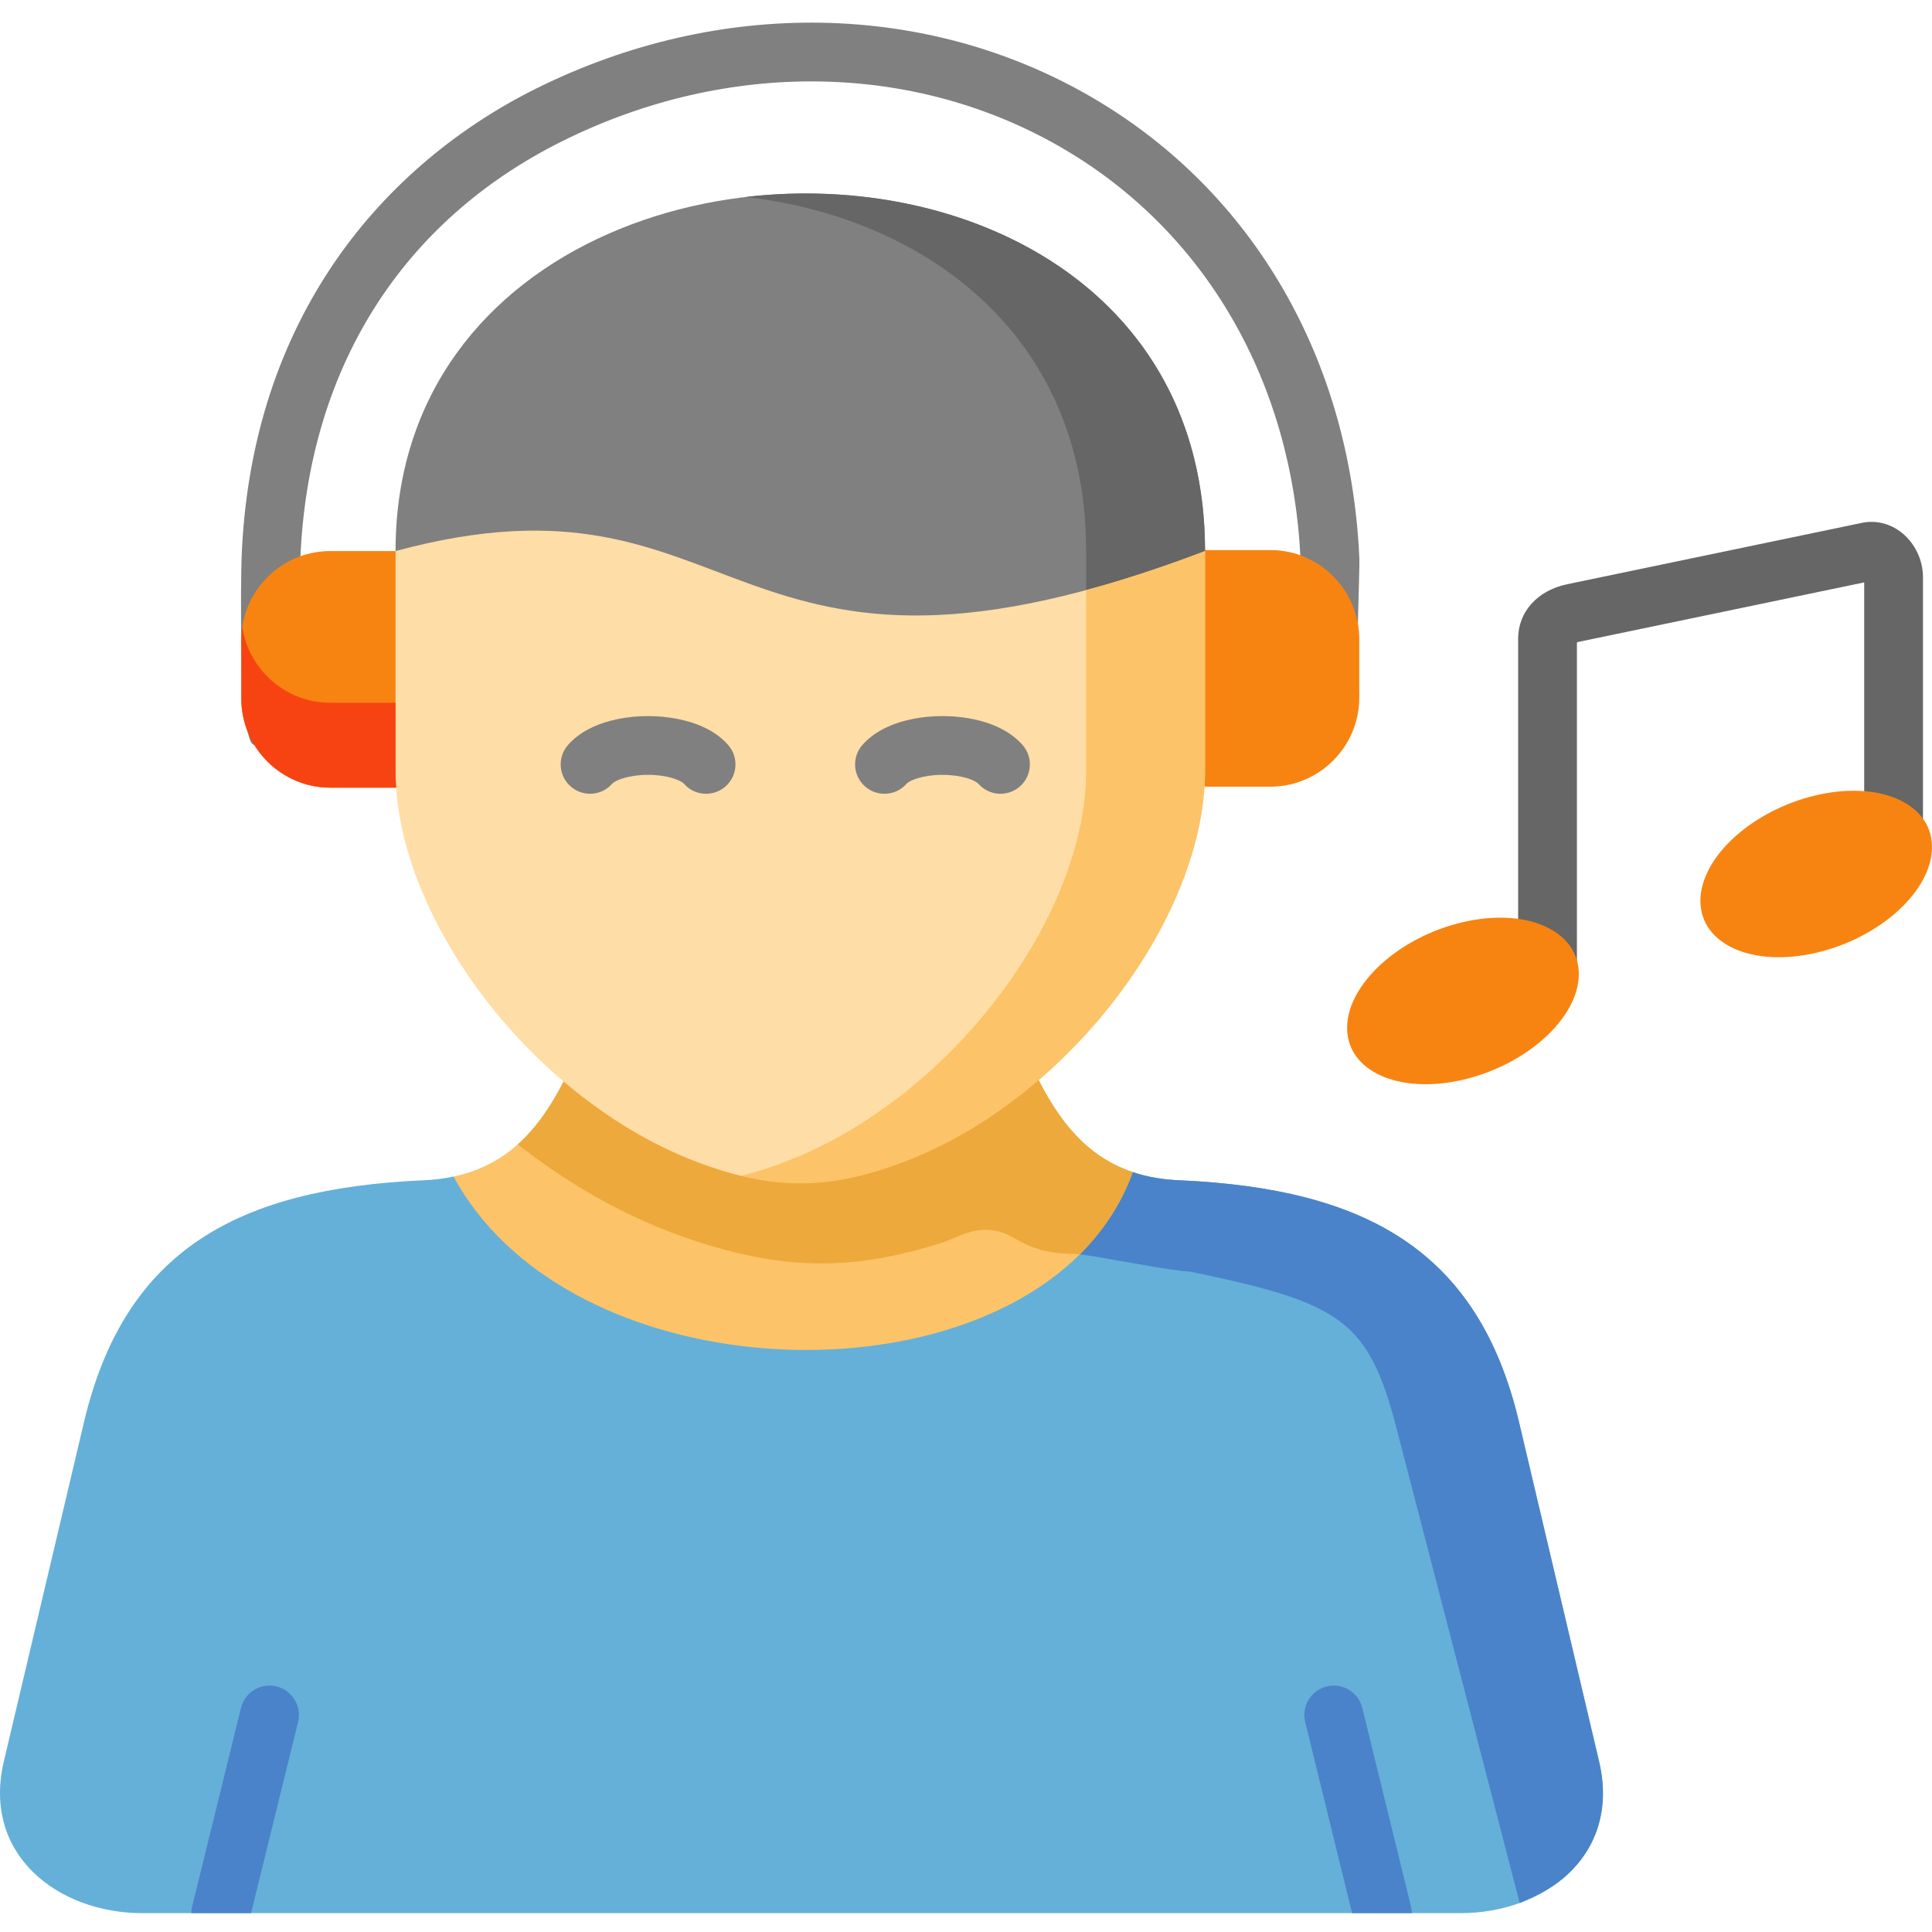
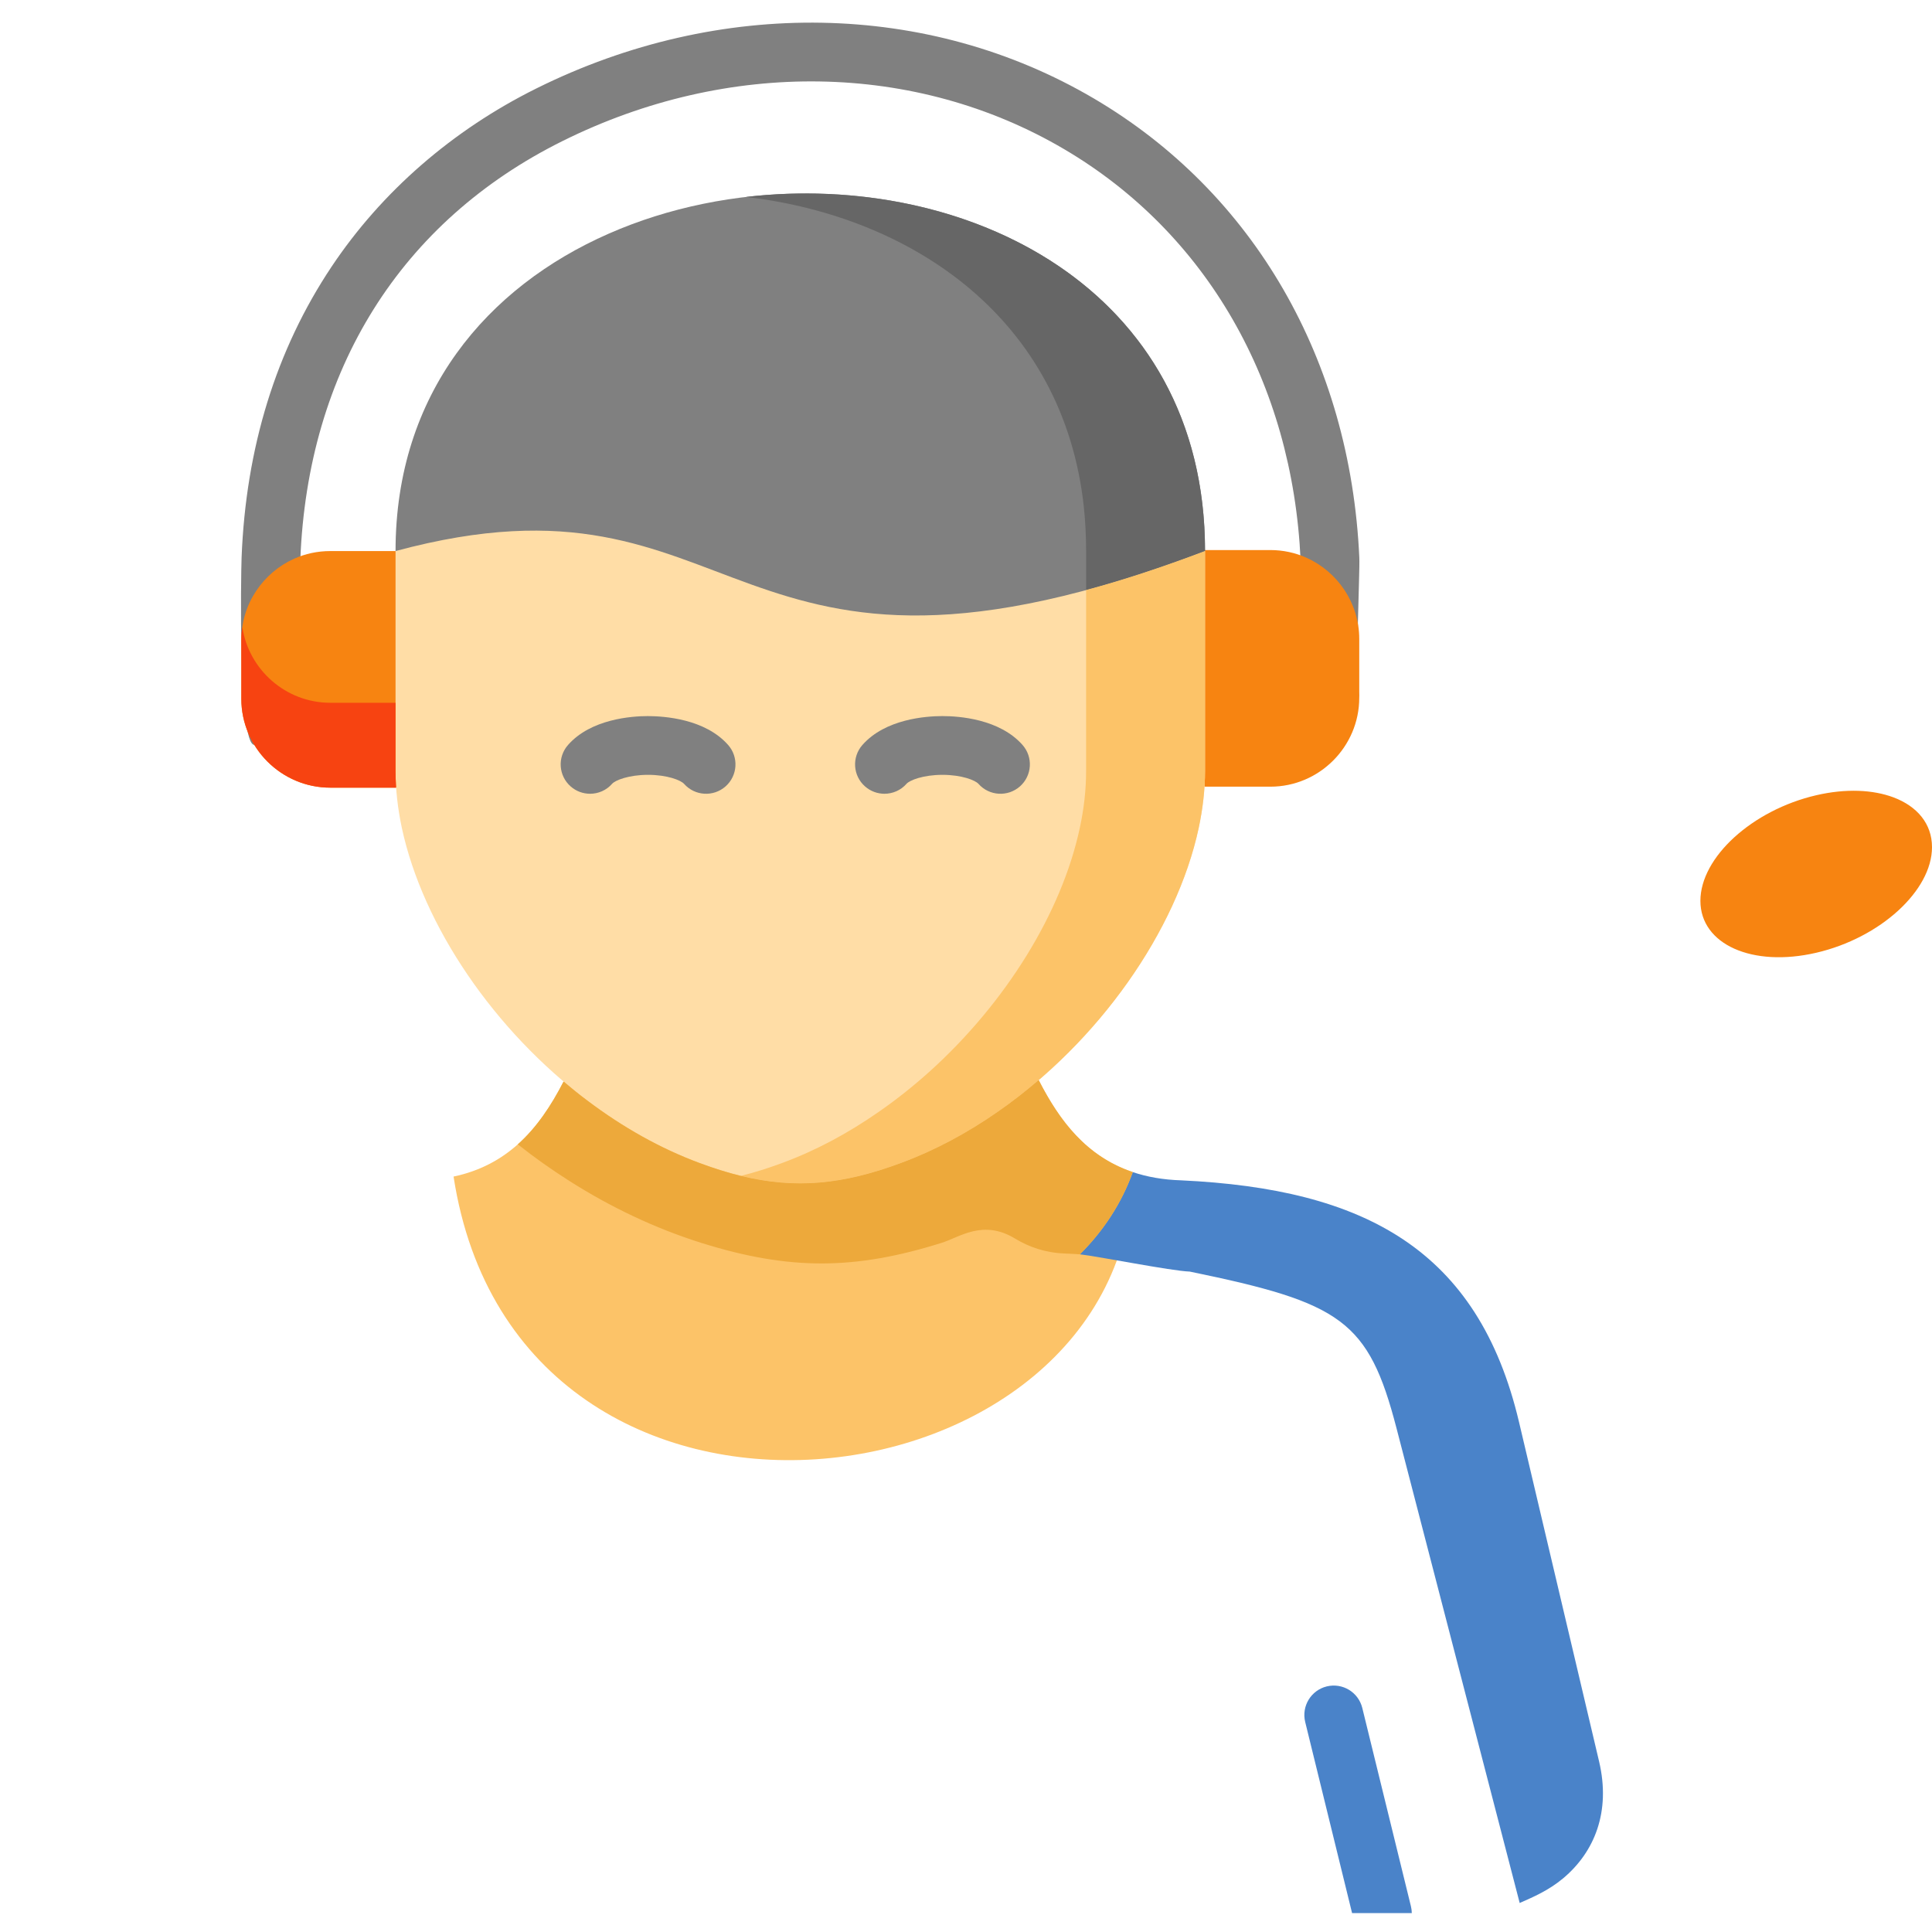
<svg xmlns="http://www.w3.org/2000/svg" height="512pt" viewBox="0 -6 512 512" width="512pt">
  <path d="m300.191 304.617c-1.074 90.68-162.965 111.883-179.992 1.184 7.004-1.473 12.504-4.512 17.027-8.535 5.07-4.531 8.883-10.34 12.129-16.645 2.09 1.773 62.348-17.828 65.852-16.977 14.434 3.512 56.539 19.602 60.055 16.586 4.348 8.516 9.684 16.137 17.688 21.02 2.195 1.34 4.605 2.473 7.242 3.367zm0 0" fill="#fcc368" fill-rule="evenodd" />
  <path d="m352.445 149.887c-4.137 0-7.582-3.254-7.773-7.434-2.137-47.047-24.973-86.746-62.652-108.918-39.355-23.16-89.047-23.969-132.922-2.168-42.883 21.281-67.57 60.703-69.512 111.004-.164 4.297-7.934 49.203-12.191 49.031-4.297-.164-3.539-45.332-3.371-49.629 1.125-29.117 9.137-55.043 23.82-77.059 13.254-19.875 32.039-36.227 54.328-47.289 48.602-24.152 103.84-23.148 147.75 2.695 42.301 24.891 67.93 69.223 70.309 121.629.195 4.297-1.172 29.051-.02 37.168.02.117-7.645-29.031-7.766-29.031zm0 0" fill="#808080" />
-   <path d="m410.109 256.871c-4.301 0-7.789-3.484-7.789-7.781v-85.82c0-7.117 5.094-12.785 12.977-14.438l78.148-16.27c3.695-.773 7.562.199 10.609 2.668 3.477 2.824 5.555 7.215 5.555 11.746v65.602c0 4.301-3.488 7.785-7.789 7.785-4.301 0-7.789-3.484-7.789-7.785v-64.234l-75.547 15.73c-.23.047-.43.105-.586.164v84.852c0 4.297-3.488 7.781-7.789 7.781zm86.523-109.07-.012.004c.008 0 .008 0 .012-.004zm0 0" fill="#666" />
  <g fill-rule="evenodd">
    <path d="m78 142.043c-8.23 3.66-14.047 11.957-14.047 21.551v15.59c0 12.957 10.594 23.555 23.578 23.555h17.441c-.09-1.473 26.383-31.305 26.383-31.305l-26.531-31.398h-17.293c-3.395 0-6.609.707-9.531 2.008zm0 0" fill="#f78411" />
    <path d="m346.168 141.777c8.262 3.691 14.047 11.988 14.047 21.551v15.59c0 12.961-10.594 23.559-23.547 23.559h-17.473c.09-1.477-24.031-31.355-24.031-31.355l24.18-31.352h17.32c3.363 0 6.582.711 9.504 2.008zm0 0" fill="#f78411" />
    <path d="m106.504 213.457c5.578 25.891 24.434 53.641 49.277 72.301 9.148 6.906 19.152 12.574 29.57 16.441 19.473 7.234 34.137 7.203 53.586-.059 8.852-3.277 17.41-7.883 25.375-13.43 26.852-18.602 47.48-47.977 53.352-75.254 1.09-5.137 1.68-10.215 1.68-15.113v-58.309l-107.258-38.848-107.262 38.848v58.309c0 4.898.59 9.977 1.68 15.113zm0 0" fill="#ffdda6" />
    <path d="m161.301 55.93c-32.191 14.141-56.477 42.363-56.477 84.105 93.688-25.27 86.074 48.859 214.52 0 0-85.316-94.484-112.062-158.043-84.105zm0 0" fill="#808080" />
    <path d="m197.715 46.188c44.055 5.164 84.125 32.238 89.523 82.215.383 3.75.59 7.617.59 11.633v10.332c9.531-2.539 19.977-5.961 31.516-10.332 0-70.023-63.648-100.609-121.629-93.848zm0 0" fill="#666" />
    <path d="m287.828 164.332v34.008c0 4.902-.559 9.98-1.68 15.117-4.809 22.465-19.652 46.32-39.719 64.445-4.336 3.898-8.879 7.527-13.633 10.805-7.965 5.551-16.492 10.156-25.348 13.434-3.863 1.445-7.551 2.598-11.121 3.48 14.43 3.516 26.969 2.363 42.609-3.48 8.852-3.277 17.41-7.883 25.375-13.434 26.852-18.598 47.48-47.973 53.352-75.25 1.09-5.137 1.68-10.215 1.68-15.117v-58.305c-11.535 4.367-21.98 7.793-31.512 10.332v13.965zm0 0" fill="#fcc368" />
-     <path d="m22.262 370.867-21.246 89.926c-5.844 24.824 14.488 40.207 36.676 40.207h349.43c22.191 0 42.523-15.383 36.652-40.207l-21.219-89.926c-10.828-45.848-41.074-61.789-89.523-64.062-4.812-.148-9.059-.914-12.836-2.184-3.012 8.383-7.852 15.645-14.016 21.785-40.102 39.766-137.242 32.652-165.984-20.605-2.594.562-5.398.914-8.438 1.004-48.422 2.273-78.668 18.215-89.496 64.062zm0 0" fill="#64b0d9" />
    <path d="m300.195 304.621c-3.012 8.383-7.852 15.645-14.016 21.785 4.809.531 24.285 4.43 29.121 4.578 40.191 8.266 47.359 12.898 54.797 41.535l32.637 125.793c3.602-1.594 7.613-3.277 11.539-6.555 8.262-6.938 12.656-17.594 9.5-30.965l-21.215-89.926c-10.832-45.848-41.078-61.789-89.527-64.062-4.812-.148-9.059-.914-12.836-2.184zm0 0" fill="#4a83c9" />
    <path d="m275.262 280.234c-.004 0-.004 0 0 0v-.004c-3.516 3.016-7.172 5.879-10.953 8.477-7.965 5.551-16.523 10.152-25.375 13.438-15.637 5.84-28.176 6.992-42.609 3.48-3.504-.855-7.141-2.008-10.973-3.43-10.418-3.859-20.418-9.535-29.57-16.434-2.215-1.629-4.336-3.367-6.426-5.141-3.246 6.305-7.059 12.113-12.129 16.645 4.348 3.449 8.922 6.691 13.684 9.711 10.859 6.91 22.719 12.574 35.078 16.445 23.109 7.23 40.5 7.199 63.578-.062 4.793-1.496 10.914-6.297 19.445-1.117 3.648 2.219 8.027 3.781 13.301 3.957 1.297.059 2.566.117 3.867.207 6.164-6.141 11.004-13.402 14.016-21.785-12.246-4.133-19.387-13.523-24.934-24.387zm0 0" fill="#eda93b" />
-     <path d="m356.996 266.391c0 11.512 13.75 17.684 30.688 13.758 16.969-3.926 30.719-16.473 30.719-28.016 0-5.523-3.188-9.805-8.32-12.34-5.605-2.777-13.574-3.457-22.398-1.418-16.938 3.926-30.688 16.473-30.688 28.016zm0 0" fill="#f78411" />
    <path d="m450.625 232.734c0 11.543 13.75 17.684 30.688 13.758 16.965-3.926 30.688-16.473 30.688-27.988 0-6.199-3.926-10.832-10.211-13.195-5.43-2.035-12.598-2.391-20.477-.562-16.938 3.93-30.688 16.445-30.688 27.988zm0 0" fill="#f78411" />
    <path d="m63.953 179.184c0 12.957 10.594 23.555 23.578 23.555h17.441c-.09-1.473-.148-2.949-.148-4.398v-18.098h-17.293c-11.801 0-21.629-8.766-23.309-20.102-.18 1.121-.27 2.273-.27 3.453zm0 0" fill="#f74311" />
  </g>
  <path d="m156.371 204.355c-1.828 0-3.66-.641-5.141-1.941-3.23-2.84-3.547-7.758-.703-10.984 6.066-6.895 16.816-7.652 21.16-7.66 4.402.02 15.145.727 21.266 7.641 2.852 3.223 2.547 8.141-.672 10.992-3.223 2.848-8.145 2.547-10.996-.672-.852-.965-4.473-2.391-9.539-2.391-.016 0-.027 0-.039 0-5.055.008-8.648 1.422-9.488 2.371-1.539 1.75-3.688 2.645-5.848 2.645zm0 0" fill="#808080" />
  <path d="m234.387 204.355c-1.824 0-3.66-.641-5.141-1.941-3.23-2.84-3.543-7.758-.703-10.984 6.066-6.895 16.82-7.652 21.16-7.66h.055c4.391 0 15.117.754 21.215 7.641 2.848 3.223 2.547 8.141-.676 10.992-3.223 2.848-8.145 2.547-10.992-.672-.855-.965-4.477-2.391-9.543-2.391-.012 0-.023 0-.035 0-5.055.008-8.652 1.422-9.488 2.371-1.539 1.75-3.688 2.645-5.852 2.645zm0 0" fill="#808080" />
-   <path d="m50.707 500.996c0-.586.07-1.195.227-1.793l12.93-52.582c1.02-4.172 5.242-6.727 9.414-5.703 4.184 1.027 6.73 5.25 5.711 9.422l-12.457 50.656zm0 0" fill="#4a83c9" />
  <path d="m358.316 500.996-12.426-50.656c-1.02-4.184 1.535-8.395 5.707-9.422 4.184-1.023 8.395 1.531 9.426 5.715l12.891 52.57c.145.598.215 1.207.227 1.793zm0 0" fill="#4a83c9" />
</svg>